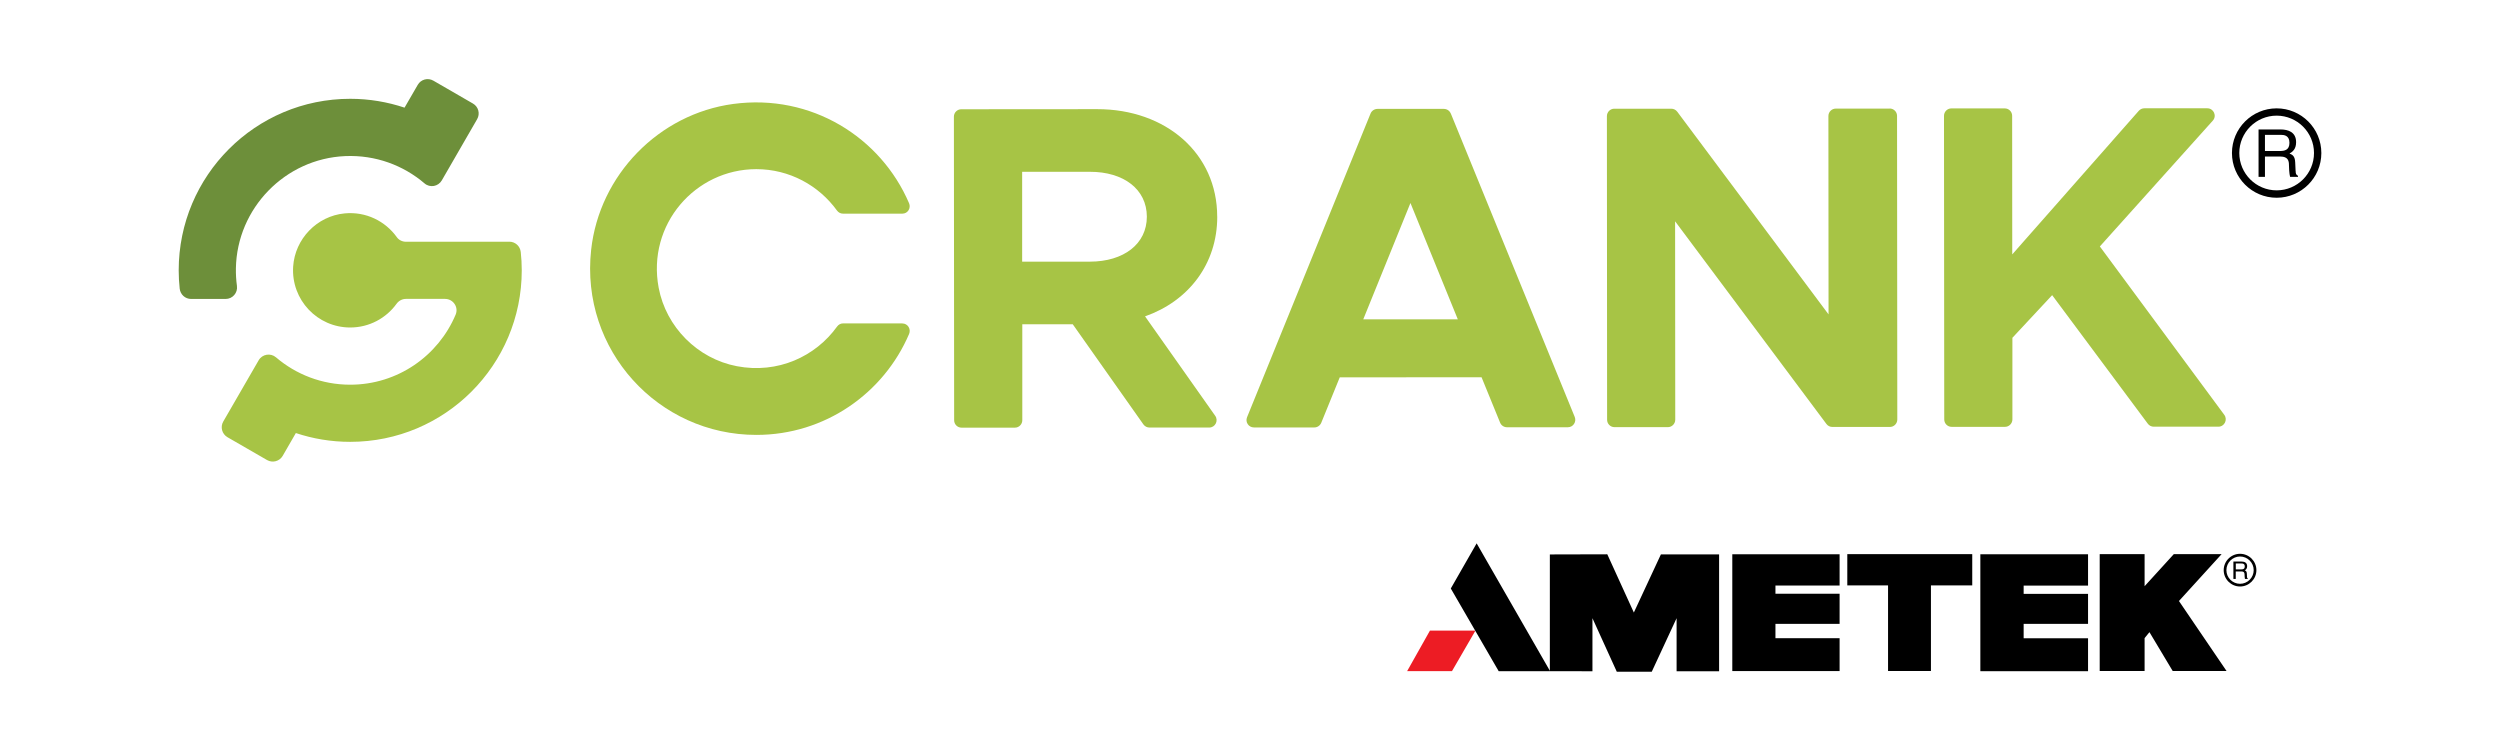
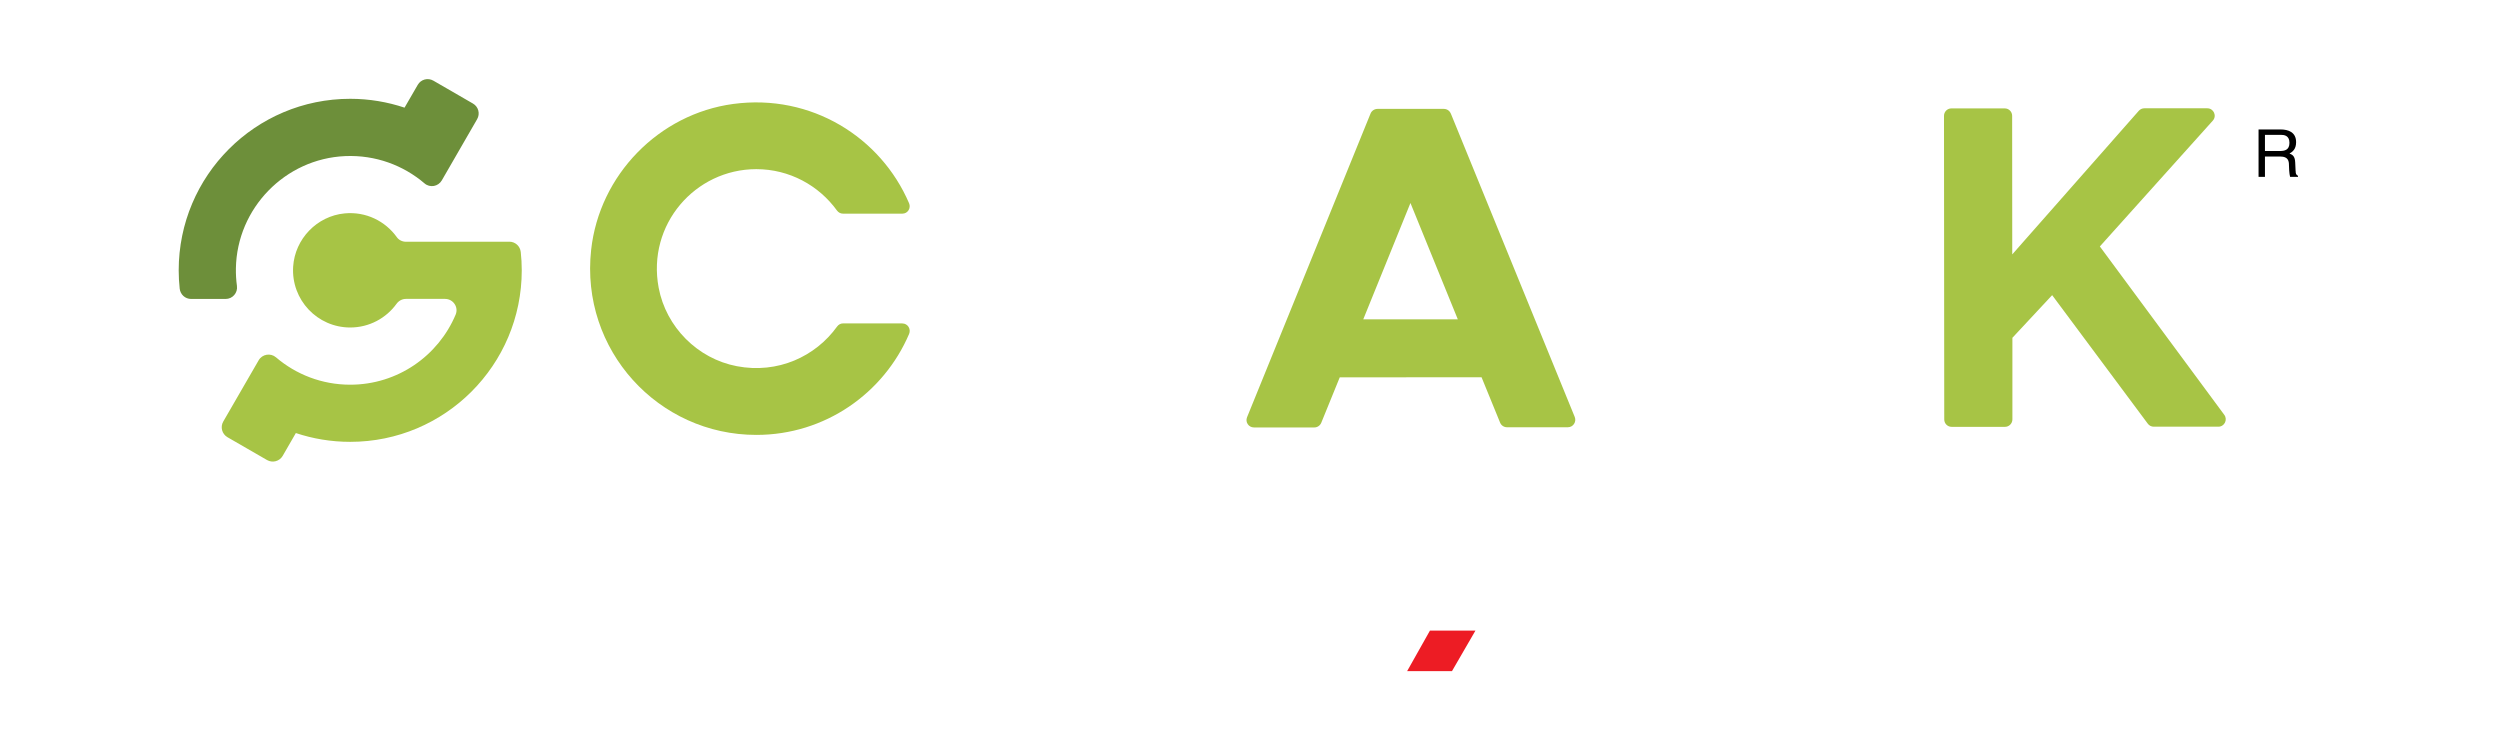
<svg xmlns="http://www.w3.org/2000/svg" id="Layer_1" viewBox="0 0 500 150.18">
  <defs>
    <style>.cls-1{fill:#ed1c24;fill-rule:evenodd;}.cls-2{fill:#6d8f3a;}.cls-3{fill:#a7c445;}</style>
  </defs>
  <g>
    <path class="cls-2" d="M47.39,57.19c-.16-1.15-.23-2.33-.21-3.53,.21-12.01,9.85-21.92,21.85-22.44,6.07-.26,11.64,1.84,15.88,5.46,1.08,.93,2.74,.63,3.45-.6l7.07-12.25c.63-1.09,.26-2.49-.84-3.12l-7.92-4.58c-1.09-.63-2.49-.26-3.12,.84l-2.64,4.56c-3.41-1.14-7.07-1.77-10.86-1.77-18.95,0-34.31,15.36-34.31,34.31,0,1.24,.07,2.46,.2,3.66,.13,1.17,1.1,2.06,2.28,2.06h6.91c1.38,0,2.45-1.22,2.26-2.59Z" />
    <path class="cls-3" d="M101.88,48.35h-20.69c-.72,0-1.41-.33-1.83-.92-2.28-3.18-6.14-5.16-10.44-4.75-5.53,.53-9.93,5.1-10.29,10.64-.42,6.65,4.85,12.18,11.41,12.18,3.81,0,7.18-1.86,9.26-4.73,.44-.61,1.13-.99,1.88-.99h7.83c1.62,0,2.75,1.65,2.12,3.14-3.46,8.24-11.6,14.02-21.09,14.02-5.66,0-10.85-2.06-14.84-5.47-1.09-.93-2.75-.65-3.47,.59l-7.08,12.25c-.63,1.09-.26,2.49,.84,3.13l7.92,4.57c1.09,.63,2.49,.26,3.13-.84l2.63-4.56c3.41,1.14,7.07,1.76,10.87,1.76,18.95,0,34.31-15.36,34.31-34.31,0-1.24-.07-2.46-.2-3.66-.13-1.17-1.1-2.06-2.28-2.06Z" />
    <path class="cls-3" d="M180.48,64.68h-11.88c-.48,0-.91,.25-1.19,.64-4.31,5.98-11.84,9.49-20.04,7.92-7.86-1.5-14.16-7.83-15.64-15.7-2.37-12.63,7.3-23.7,19.52-23.71,6.64,0,12.52,3.27,16.14,8.27,.28,.39,.72,.63,1.2,.63,2.18,0,8.53,0,11.89,0,1.07,0,1.76-1.11,1.33-2.09-5.64-13.16-19.52-21.95-35.16-19.85-14.9,2.01-26.78,14.22-28.42,29.17-2.21,20.06,13.45,37.04,33.06,37.02,13.71,0,25.46-8.33,30.53-20.19,.42-.99-.27-2.1-1.35-2.1Z" />
-     <path class="cls-3" d="M243.44,43.32c0-12.6-10.21-21.5-24.02-21.49l-27.16,.02c-.81,0-1.48,.66-1.48,1.48l.05,60.72c0,.82,.66,1.48,1.48,1.48h10.67c.82,0,1.48-.67,1.48-1.49v-19.19s10.09,0,10.09,0l14.13,20.03c.28,.39,.73,.63,1.21,.63h11.95c1.2,0,1.9-1.36,1.21-2.34l-14.04-19.9c8.71-3.06,14.45-10.48,14.44-19.94Zm-25.48,9.01h-13.53s0-17.97,0-17.97h13.53c6.77-.02,11.4,3.5,11.41,8.97,0,5.47-4.63,8.99-11.39,9Z" />
    <path class="cls-3" d="M290.15,22.7c-.23-.56-.77-.92-1.37-.92h-13.3c-.6,.01-1.14,.37-1.37,.93l-24.7,60.74c-.4,.97,.32,2.04,1.37,2.04h12.1c.6,0,1.14-.38,1.37-.93l3.7-9.09,28.36-.02,3.71,9.08c.23,.56,.77,.92,1.37,.92h12.19c1.05,0,1.76-1.08,1.37-2.05l-24.79-60.7Zm-17.5,41.17l9.44-23.27,9.47,23.26h-18.91Z" />
    <path d="M459.12,34.21l-.08-1.72c-.05-1.32-.6-1.56-1.14-1.78,.61-.36,1.32-.87,1.32-2.27,0-2.01-1.56-2.55-3.12-2.55h-4.39v9.49h1.28v-4.07h3.11c1.53,0,1.69,.91,1.69,1.69,0,.36,.05,1.8,.23,2.38h1.58v-.21c-.39-.23-.46-.42-.47-.95Zm-3.15-4.01h-2.98v-3.23h3.2c.63,0,1.7,.12,1.7,1.59s-.99,1.64-1.93,1.64Z" />
-     <path d="M455.33,21.67c-4.93,0-8.94,4.01-8.94,8.94s4.01,8.94,8.94,8.94,8.94-4.01,8.94-8.94-4.01-8.94-8.94-8.94Zm0,16.4c-4.12,0-7.47-3.35-7.47-7.47s3.35-7.47,7.47-7.47,7.47,3.35,7.47,7.47-3.35,7.47-7.47,7.47Z" />
    <path class="cls-3" d="M419.96,49.3l22.6-25.17c.86-.95,.18-2.47-1.1-2.47h-12.6c-.42,0-.83,.19-1.11,.51l-25.3,28.71-.02-27.72c0-.82-.66-1.48-1.48-1.48h-10.67c-.82,0-1.48,.67-1.48,1.49l.05,60.72c0,.82,.66,1.48,1.48,1.48h10.67c.81,0,1.48-.67,1.48-1.49v-16.32s7.95-8.53,7.95-8.53l19.13,25.71c.28,.38,.72,.6,1.19,.6h12.92c1.22,0,1.91-1.39,1.19-2.37l-24.89-33.68Z" />
-     <path class="cls-3" d="M377.92,21.72h-10.76c-.82,0-1.48,.67-1.48,1.49l.03,39.67-30.26-40.54c-.28-.37-.72-.6-1.19-.6h-11.4c-.82,0-1.48,.67-1.48,1.49l.04,60.72c0,.82,.66,1.48,1.48,1.48h10.67c.81,0,1.48-.67,1.48-1.49l-.03-39.68,30.27,40.54c.28,.38,.72,.59,1.19,.59h11.5c.81,0,1.48-.67,1.48-1.49l-.05-60.72c0-.82-.66-1.48-1.48-1.48Z" />
  </g>
  <g>
    <polygon class="cls-1" points="285.99 126.12 295.09 126.12 290.4 134.22 281.43 134.22 285.99 126.12" />
-     <path d="M326.78,122.53l-5.32-11.67-11.49,.03v23.26l-14.64-25.48-5.17,9.03,9.58,16.54h10.22s8.53,.01,8.53,.01v-10.61l4.87,10.71h6.99l4.97-10.71v10.61h8.5v-23.37h-11.64l-5.42,11.65Zm19.68,11.69h21.46v-6.58h-12.83v-2.86h12.83v-6.03h-12.83v-1.65h12.83v-6.25h-21.46v23.37Zm49.61,.02h21.54v-6.59h-12.88v-2.87h12.88v-6.01h-12.88v-1.65h12.88v-6.26h-21.54v23.38Zm-26.61-17.16h8.15v17.12h8.58v-17.12h8.26v-6.25h-24.99v6.25Zm74.85-6.25h-9.55l-5.84,6.41v-6.41h-8.98v23.37h8.98v-6.58l.97-1.19,4.65,7.77h10.77l-9.52-14,8.53-9.37Zm3.7-.07c-1.8,0-3.27,1.47-3.27,3.27s1.47,3.27,3.27,3.27,3.27-1.47,3.27-3.27-1.47-3.27-3.27-3.27Zm0,6c-1.51,0-2.73-1.23-2.73-2.73s1.23-2.73,2.73-2.73,2.73,1.23,2.73,2.73-1.23,2.73-2.73,2.73Zm1.39-1.41l-.03-.63c-.02-.48-.22-.57-.42-.65,.22-.13,.48-.32,.48-.83,0-.74-.57-.93-1.14-.93h-1.61v3.47h.47v-1.49h1.14c.56,0,.62,.33,.62,.62,0,.13,.02,.66,.08,.87h.58v-.08c-.14-.08-.17-.15-.17-.35Zm-1.15-1.47h-1.09v-1.18h1.17c.23,0,.62,.04,.62,.58s-.36,.6-.71,.6Z" />
  </g>
</svg>